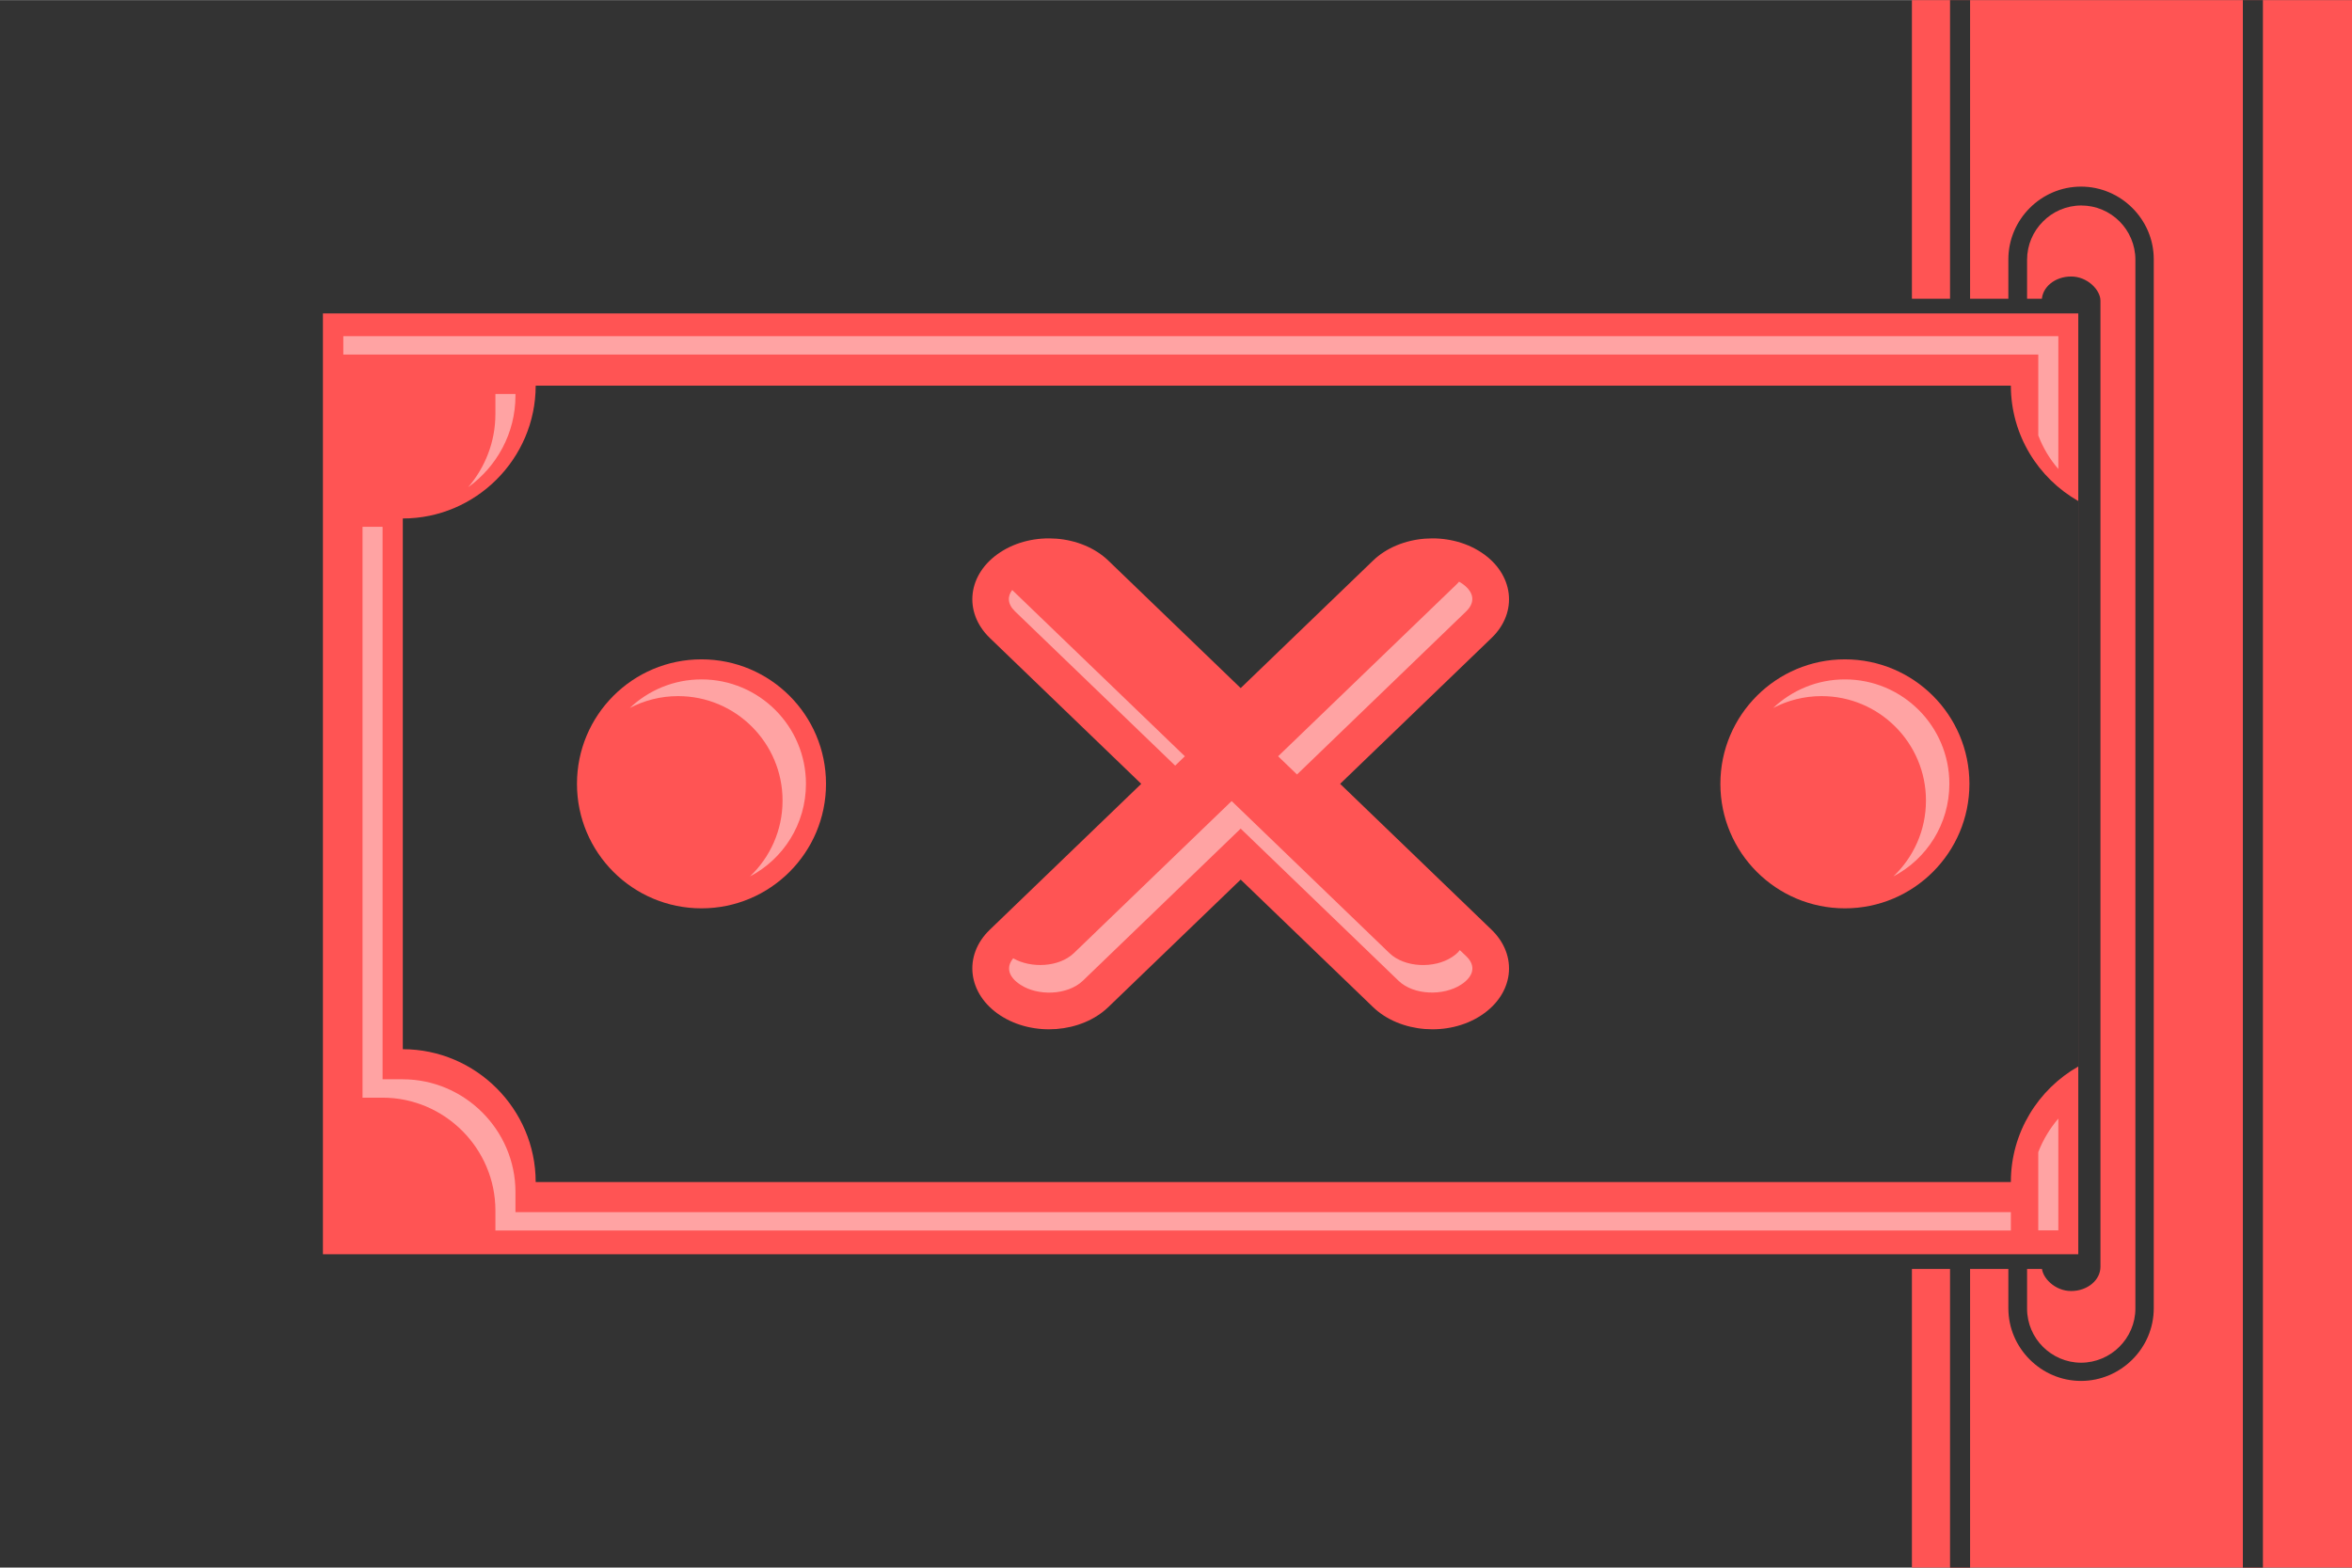
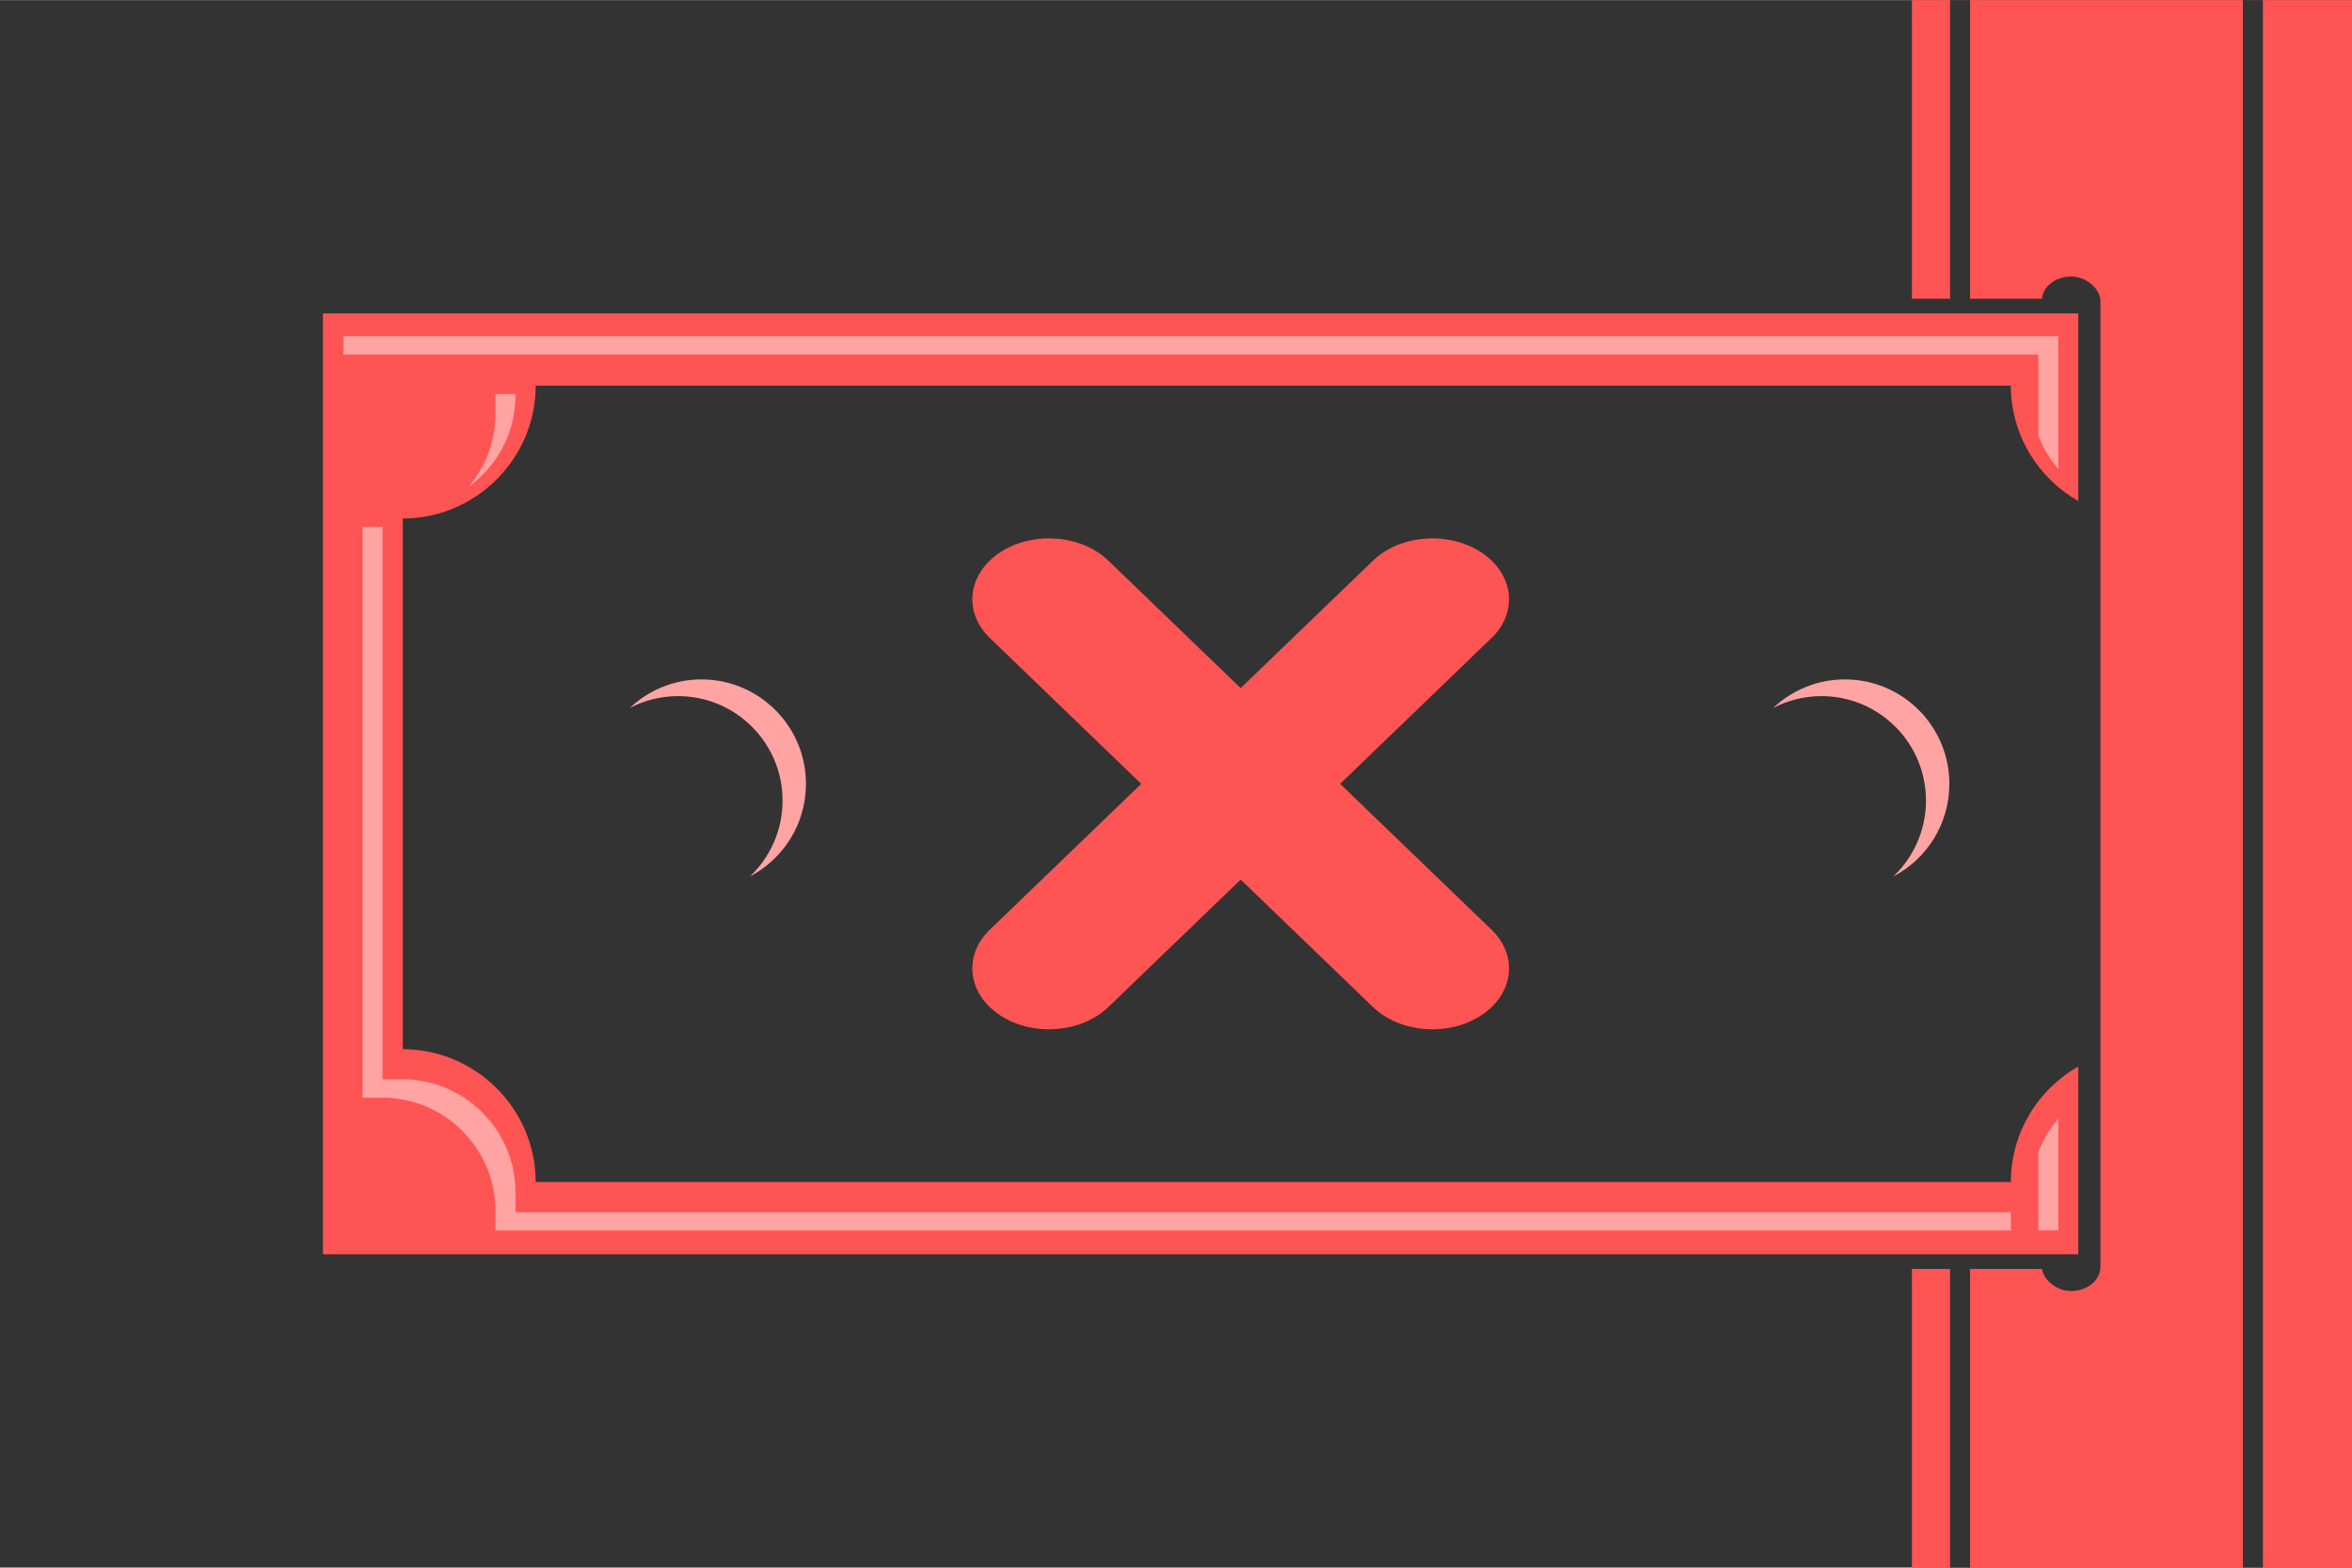
<svg xmlns="http://www.w3.org/2000/svg" xml:space="preserve" width="300px" height="200px" version="1.1" style="shape-rendering:geometricPrecision; text-rendering:geometricPrecision; image-rendering:optimizeQuality; fill-rule:evenodd; clip-rule:evenodd" viewBox="0 0 14072 9380">
  <defs>
    <style type="text/css">
   
    .fil0 {fill:#333333}
    .fil1 {fill:#FF5454}
    .fil3 {fill:#FFA3A3}
    .fil2 {fill:#333333;fill-rule:nonzero}
    .fil4 {fill:#FF5454;fill-rule:nonzero}
   
  </style>
  </defs>
  <g id="Layer_x0020_1">
    <g id="_699086512">
      <rect class="fil0" width="14072" height="9380" />
      <rect class="fil1" x="11439" width="2633" height="9380" />
      <polygon class="fil2" points="11667,9380 11667,0 11787,0 11787,9380 " />
      <polygon class="fil2" points="13419,9380 13419,0 13539,0 13539,9380 " />
      <rect class="fil1" x="12071" y="1171" width="760" height="7037" rx="566" ry="927" />
-       <path class="fil2" d="M12451 8263c-120,0 -228,-49 -307,-128 -79,-79 -128,-187 -128,-307l0 -6277c0,-119 49,-228 128,-307l0 0c79,-79 187,-128 307,-128 119,0 228,49 307,128l0 0 0 0c79,79 128,187 128,307l0 6277c0,120 -49,228 -128,307l0 0c-79,79 -188,128 -307,128zm-229 -205c59,59 140,96 229,96 89,0 171,-37 229,-95l0 0c59,-59 96,-140 96,-229l0 -6277c0,-89 -37,-171 -95,-229l0 0c-59,-59 -140,-95 -229,-95 -89,0 -171,37 -229,96l0 0c-59,59 -95,140 -95,229l0 6277c0,89 37,171 96,229z" />
      <rect class="fil0" x="12216" y="1654" width="351" height="6071" rx="175" ry="145" />
      <polygon class="fil1" points="12435,7549 1934,7549 1934,1831 12435,1831 " />
      <path class="fil1" d="M12435 7549l-10502 0 0 -5718 10502 0 0 1167c-241,-137 -404,-396 -404,-691l-8826 0c0,437 -358,795 -795,795l0 3176c437,0 795,358 795,795l8826 0c0,-295 163,-554 404,-691l0 1167z" />
      <path class="fil3" d="M12315 7363l0 -670c-51,60 -92,128 -120,201l0 468 120 0zm-284 -110l-8947 0 0 -120c0,-371 -304,-675 -675,-675l-120 0 0 -3306 -120 0 0 3416 120 0c371,0 675,304 675,675l0 120 9067 0 0 -110zm-9230 -4338c171,-123 283,-323 283,-548l0 -10 -120 0 0 120c0,167 -62,320 -163,438zm9394 -310c28,74 69,142 120,201l0 -795 -10261 0 0 110 10141 0 0 484z" />
-       <path class="fil1" d="M12435 2998l0 3383c-241,137 -404,396 -404,691l-8826 0c0,-437 -358,-795 -795,-795l0 -3176c437,0 795,-358 795,-795l8826 0c0,295 163,554 404,691z" />
      <path class="fil2" d="M12479 7593l-11028 0 -44 0 0 -44 0 -5718 0 -44 44 0 11028 0 44 0 0 44 0 5718 0 44 -44 0zm-10985 -88l10941 0 0 -5630 -10941 0 0 5630z" />
      <path class="fil0" d="M12031 7073l-8826 0c0,-437 -358,-795 -795,-795l0 -3176c437,0 795,-358 795,-795l8826 0c0,295 163,554 404,691l0 3383c-241,137 -404,396 -404,691z" />
-       <path class="fil1" d="M11038 5435c-411,0 -745,-333 -745,-745 0,-411 334,-745 745,-745 411,0 745,333 745,745 0,411 -333,745 -745,745zm-6841 0c-411,0 -745,-333 -745,-745 0,-411 333,-745 745,-745 411,0 745,333 745,745 0,411 -333,745 -745,745z" />
      <path class="fil3" d="M11328 5244c199,-104 335,-313 335,-554 0,-345 -280,-625 -625,-625 -166,0 -317,65 -429,171 86,-45 185,-71 289,-71 345,0 625,280 625,625 0,179 -75,340 -195,454zm-6841 0c199,-104 335,-313 335,-554 0,-345 -280,-625 -625,-625 -166,0 -317,65 -429,171 86,-45 185,-71 289,-71 345,0 625,280 625,625 0,179 -75,340 -195,454z" />
      <g>
        <path class="fil4" d="M6631 3354c-161,-155 -451,-178 -646,-50 -196,128 -224,357 -63,513l906 873 -906 873c-161,155 -133,385 63,513 196,128 485,105 646,-50l792 -763 792 763c161,155 451,178 646,50 196,-128 224,-357 63,-513l-906 -873 906 -873c161,-155 133,-385 -63,-513 -196,-128 -485,-105 -646,50l-792 763 -792 -763z" />
-         <path class="fil3" d="M8729 3480c4,2 8,5 12,7 70,45 95,109 31,171l-1012 976 -113 -109 1070 -1031c5,-5 9,-9 13,-14zm5 2205l38 36c65,62 39,126 -31,171 -105,68 -283,64 -374,-24l-944 -910 -944 910c-92,88 -270,93 -374,24 -65,-42 -91,-100 -43,-158 106,61 274,54 363,-31l944 -910 944 910c92,88 269,93 374,24 20,-13 36,-27 48,-43zm-1703 -1104l-958 -923c-46,-44 -46,-90 -17,-128l1033 995 -58 56z" />
      </g>
    </g>
  </g>
</svg>